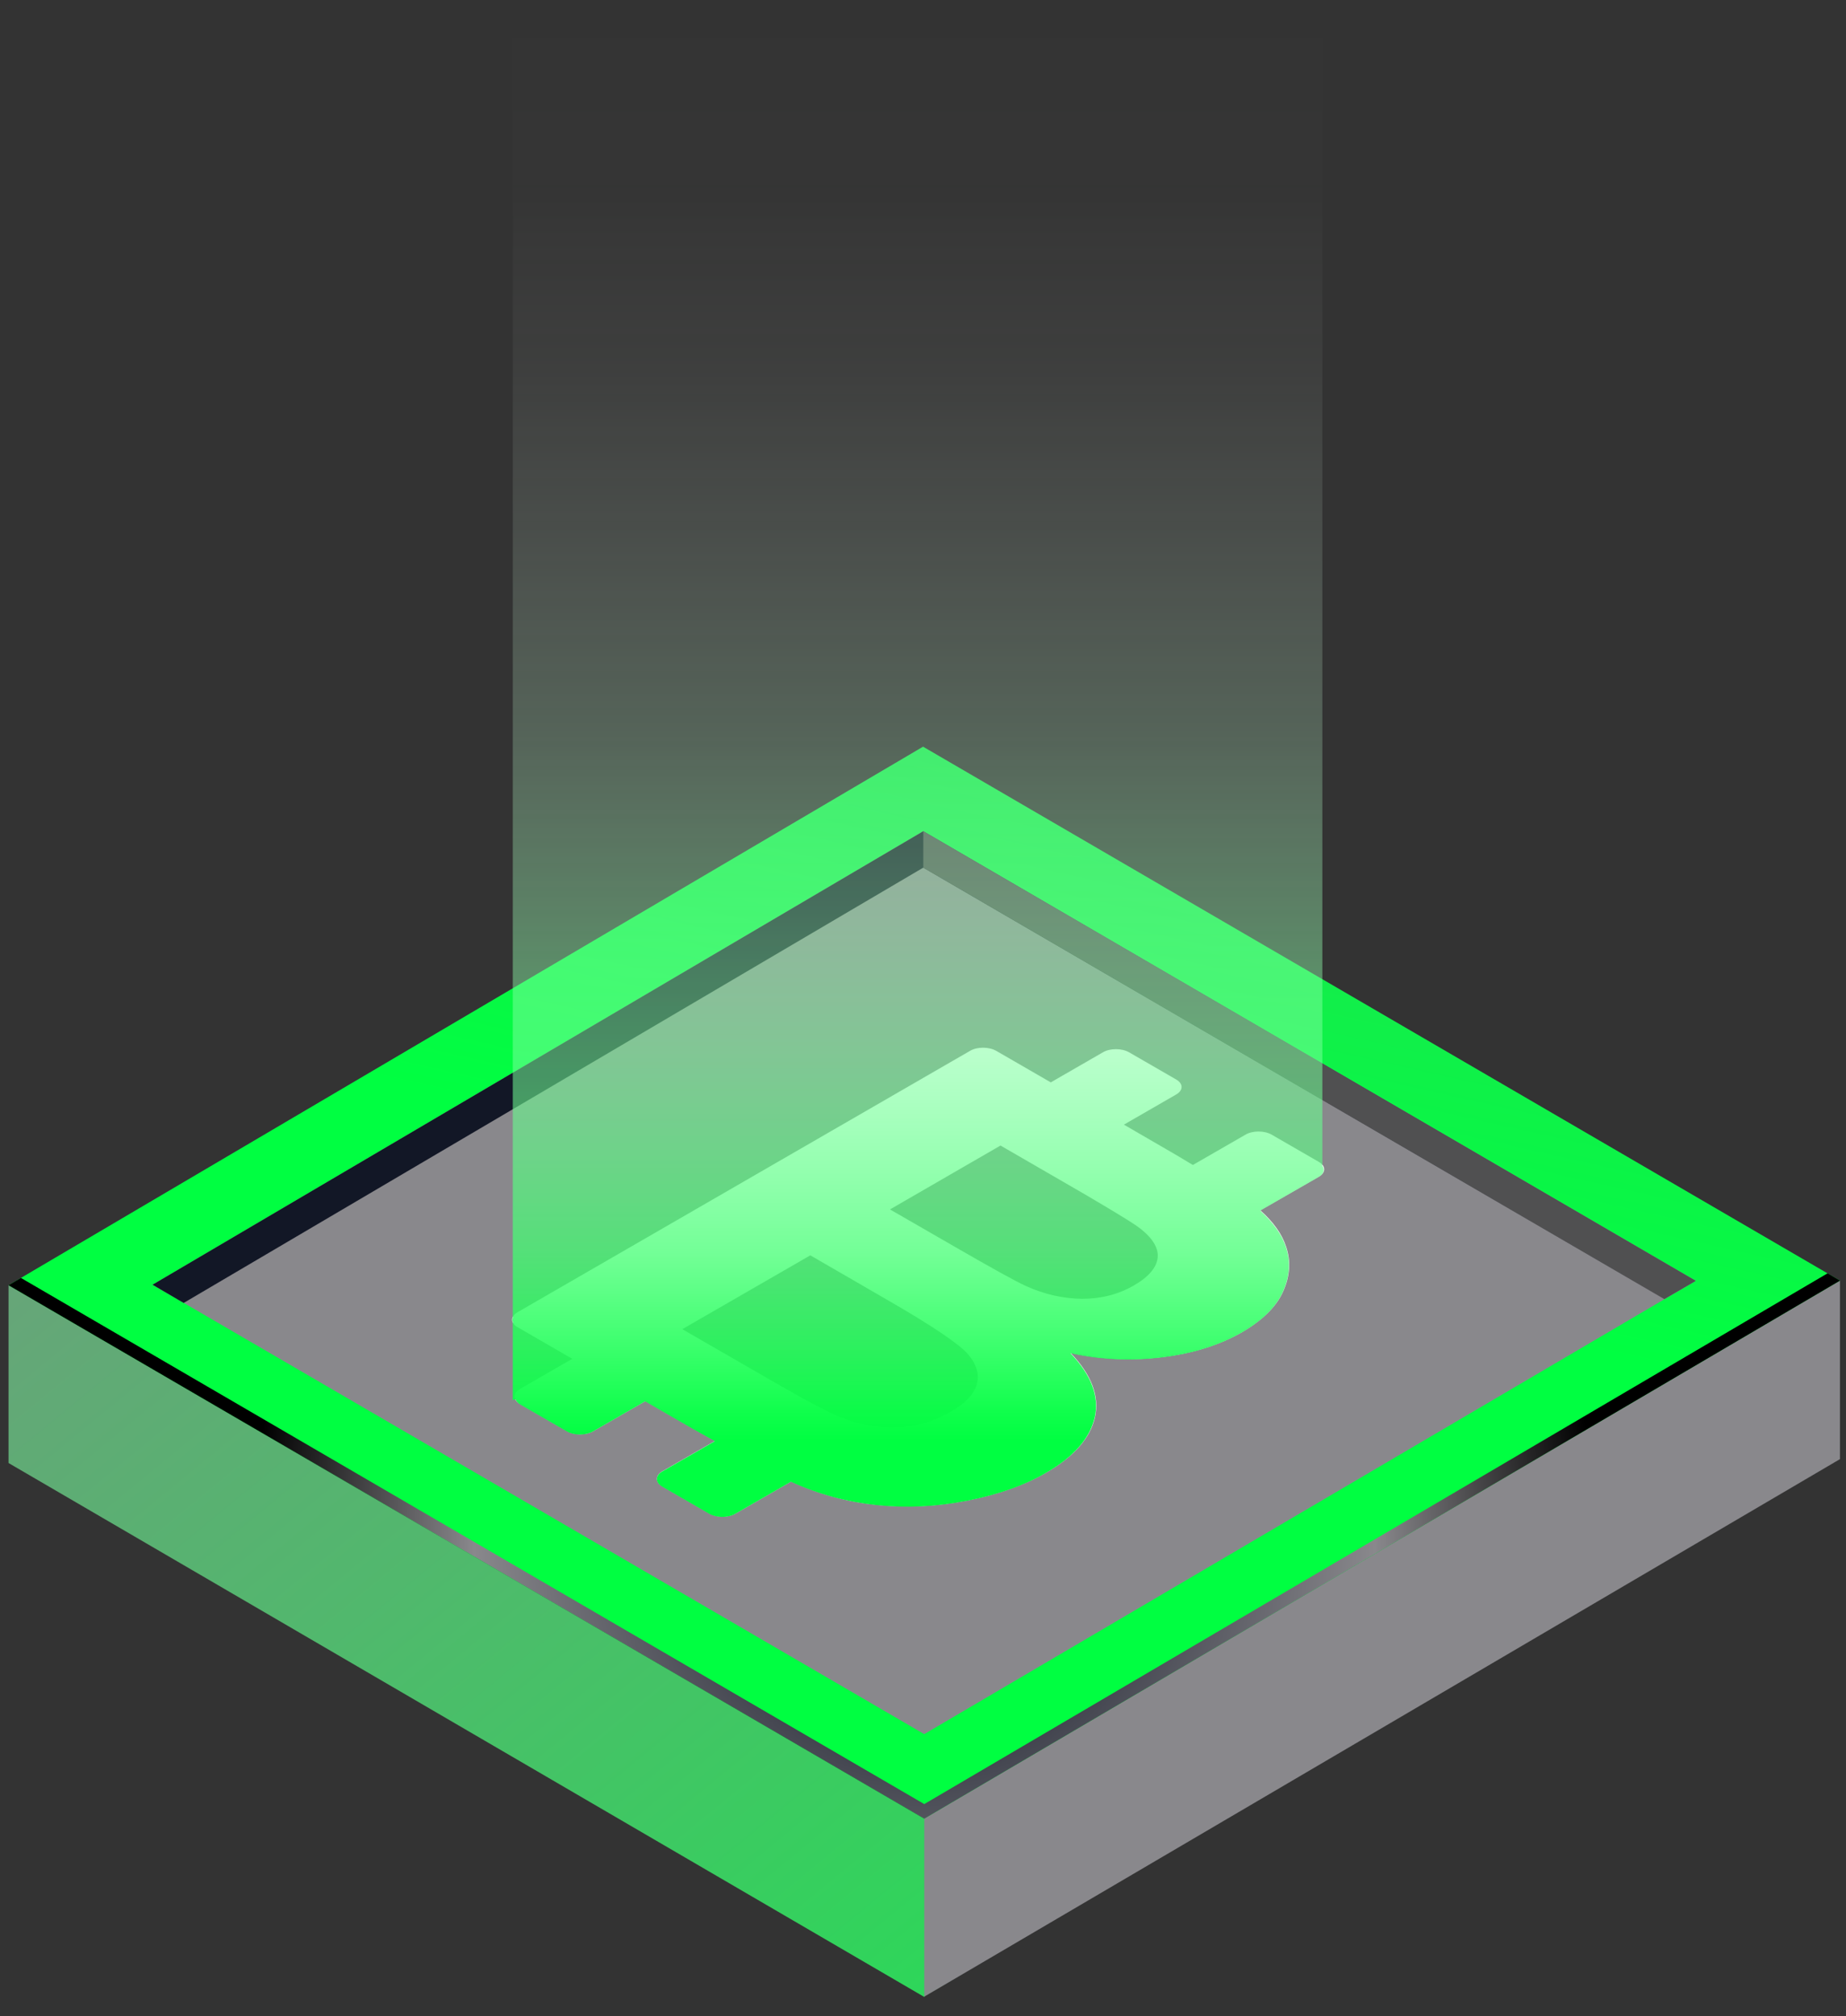
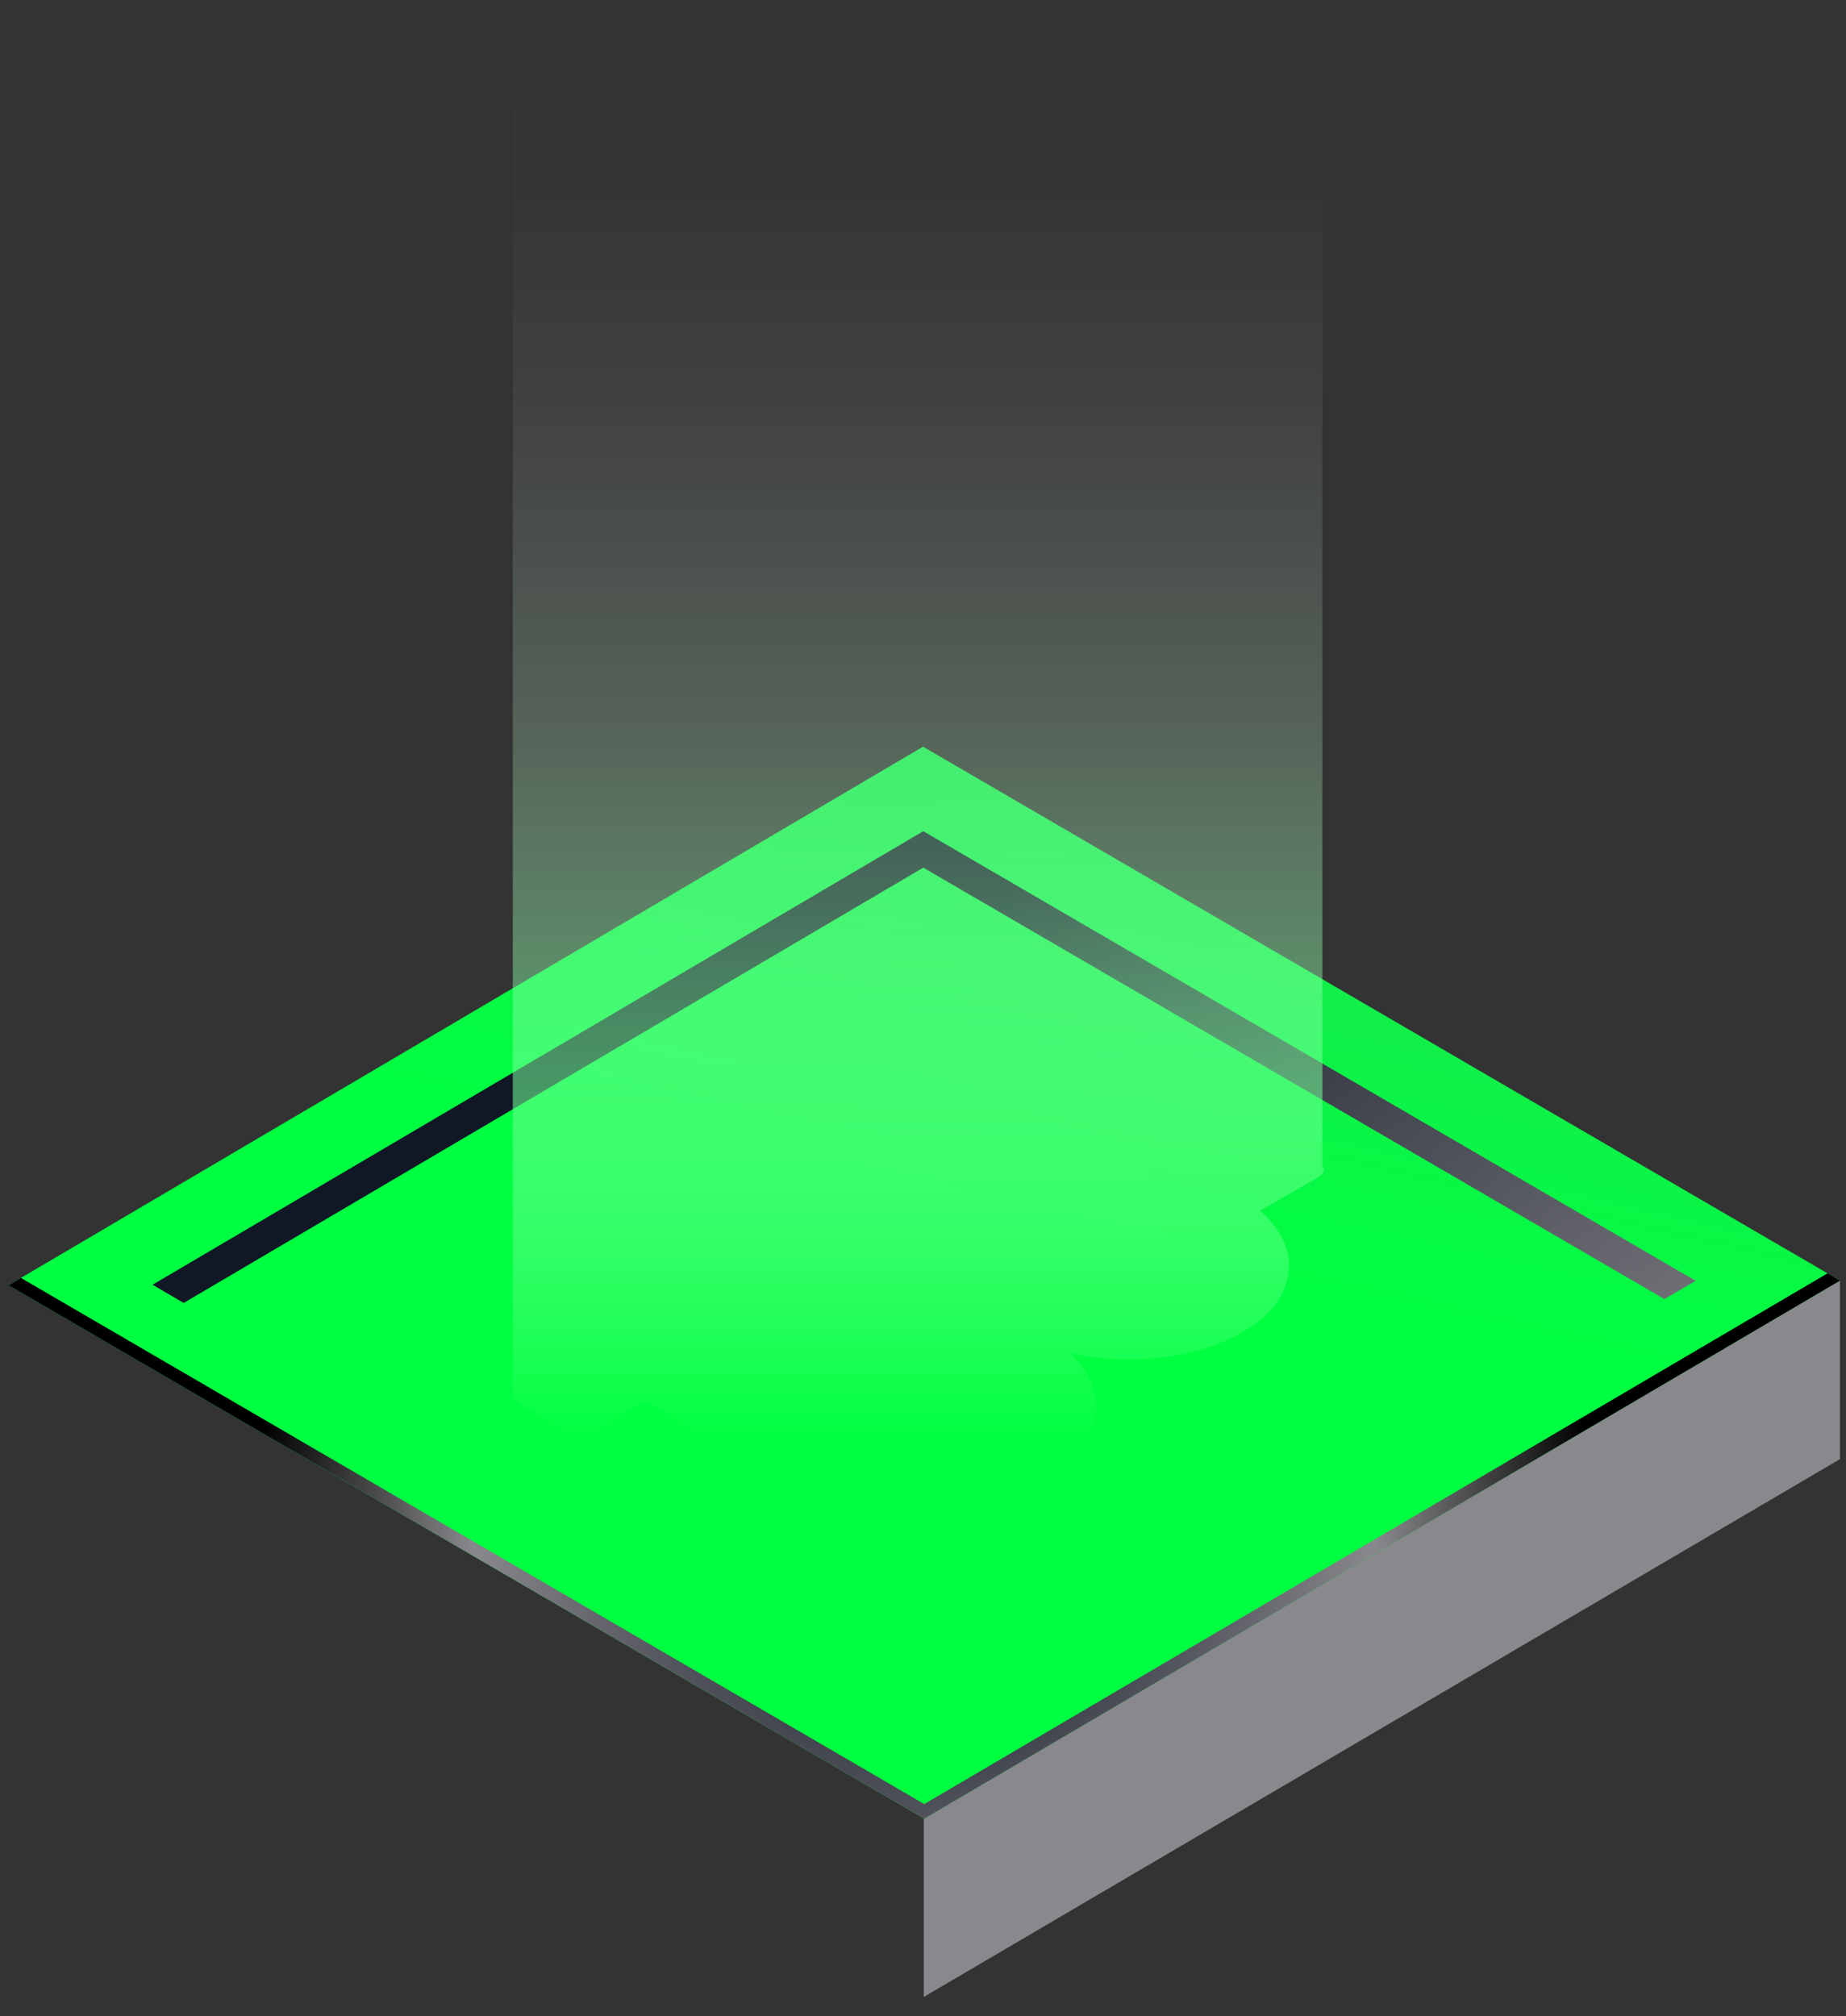
<svg xmlns="http://www.w3.org/2000/svg" width="76" height="83" viewBox="0 0 76 83" fill="none">
  <rect x="0" y="0" width="76" height="83" fill="#333333" stroke="none" />
  <path d="M38.031 74.868V82.208L75.751 60.068V52.718L38.031 74.868Z" fill="url(#paint0_linear_849_1261)" />
-   <path d="M38.052 74.868V82.208L0.352 60.228V52.908L38.052 74.868Z" fill="url(#paint1_linear_849_1261)" />
  <path d="M0.352 52.908L38.052 74.868L75.752 52.718L38.002 30.738L0.352 52.908Z" fill="url(#paint2_linear_849_1261)" />
-   <path d="M6.281 52.888L38.011 34.218L69.811 52.728L38.051 71.388L6.281 52.888Z" fill="#89888C" />
  <path d="M38.011 35.718L68.521 53.478L69.811 52.728L38.011 34.218L6.281 52.888L7.561 53.638L38.011 35.718Z" fill="url(#paint3_linear_849_1261)" />
-   <path d="M38.012 35.718L68.522 53.478L69.812 52.728L38.012 34.218V35.718Z" fill="#505051" />
  <path style="mix-blend-mode:screen" d="M38.052 74.268L0.862 52.608L0.352 52.908L38.052 74.868L75.752 52.718L75.242 52.418L38.052 74.268Z" fill="url(#paint4_radial_849_1261)" />
-   <path d="M27.271 60.568L29.441 59.318C28.861 58.998 28.221 58.628 27.521 58.228L26.571 57.678L24.421 58.918C24.131 59.088 23.651 59.088 23.351 58.918L21.411 57.798C21.111 57.628 21.111 57.348 21.411 57.178L23.561 55.938L21.311 54.638C21.011 54.468 21.011 54.188 21.311 54.018L39.941 43.258C40.231 43.088 40.711 43.088 41.011 43.258L43.261 44.558L45.411 43.318C45.701 43.148 46.181 43.148 46.481 43.318L48.421 44.438C48.721 44.608 48.721 44.888 48.421 45.058L46.271 46.298L48.391 47.528C48.641 47.678 48.881 47.818 49.111 47.958L51.281 46.708C51.571 46.538 52.051 46.538 52.351 46.708L54.291 47.828C54.591 47.998 54.591 48.278 54.291 48.448L51.891 49.828C52.421 50.298 52.781 50.798 52.951 51.328C53.151 51.918 53.111 52.528 52.831 53.158C52.541 53.818 51.921 54.408 51.001 54.918C50.251 55.328 49.331 55.638 48.341 55.798C46.901 56.038 45.481 55.998 44.081 55.698C44.941 56.598 45.271 57.478 45.081 58.338C44.891 59.198 44.221 59.958 43.081 60.618C42.181 61.138 41.101 61.518 39.841 61.768C38.571 62.018 37.321 62.078 36.081 61.948C34.881 61.828 33.711 61.508 32.571 60.988L30.281 62.308C29.991 62.478 29.511 62.478 29.211 62.308L27.271 61.188C26.971 61.018 26.971 60.738 27.271 60.568ZM41.191 47.158L36.641 49.788L39.261 51.298C40.821 52.198 41.811 52.748 42.231 52.938C43.001 53.288 43.771 53.458 44.551 53.468C45.331 53.468 46.041 53.288 46.681 52.918C47.291 52.568 47.621 52.178 47.661 51.768C47.701 51.358 47.431 50.928 46.841 50.498C46.491 50.248 45.371 49.568 43.491 48.488L41.191 47.158ZM33.361 51.678L28.091 54.718L31.801 56.858C33.241 57.688 34.201 58.198 34.671 58.368C35.371 58.648 36.121 58.778 36.911 58.758C37.701 58.738 38.451 58.518 39.141 58.118C39.731 57.778 40.091 57.408 40.211 56.998C40.331 56.598 40.211 56.178 39.861 55.758C39.501 55.338 38.411 54.598 36.591 53.548L33.361 51.678Z" fill="white" />
  <path style="mix-blend-mode:screen" d="M54.441 47.968V0.988H21.111V54.248C21.091 54.308 21.091 54.358 21.111 54.418V57.638L21.221 57.608C21.251 57.678 21.311 57.748 21.401 57.808L23.341 58.928C23.641 59.098 24.111 59.098 24.411 58.928L26.561 57.688L27.511 58.238C28.211 58.648 28.851 59.008 29.431 59.328L27.261 60.578C26.971 60.748 26.971 61.028 27.261 61.198L29.201 62.318C29.501 62.488 29.981 62.488 30.271 62.318L32.561 60.998C33.701 61.518 34.871 61.828 36.071 61.958C37.311 62.088 38.561 62.028 39.831 61.778C41.101 61.528 42.181 61.148 43.071 60.628C44.211 59.968 44.871 59.208 45.071 58.348C45.261 57.488 44.931 56.608 44.071 55.708C45.471 56.018 46.891 56.048 48.331 55.808C49.321 55.648 50.241 55.338 50.991 54.928C51.921 54.418 52.531 53.828 52.821 53.168C53.101 52.538 53.141 51.928 52.941 51.338C52.771 50.818 52.411 50.318 51.881 49.838L54.281 48.458C54.511 48.328 54.551 48.138 54.431 47.978L54.441 47.968Z" fill="url(#paint5_linear_849_1261)" />
  <defs>
    <linearGradient id="paint0_linear_849_1261" x1="58.811" y1="71.778" x2="66.831" y2="89.768" gradientUnits="userSpaceOnUse">
      <stop offset="0.04" stop-color="#89888C" />
      <stop offset="0.19" stop-color="#799583" />
      <stop offset="0.49" stop-color="#51B86D" />
      <stop offset="0.9" stop-color="#10F049" />
      <stop offset="1" stop-color="#00FF41" />
    </linearGradient>
    <linearGradient id="paint1_linear_849_1261" x1="-20.908" y1="18.698" x2="56.122" y2="112.508" gradientUnits="userSpaceOnUse">
      <stop offset="0.04" stop-color="#89888C" />
      <stop offset="0.19" stop-color="#799583" />
      <stop offset="0.49" stop-color="#51B86D" />
      <stop offset="0.9" stop-color="#10F049" />
      <stop offset="1" stop-color="#00FF41" />
    </linearGradient>
    <linearGradient id="paint2_linear_849_1261" x1="62.732" y1="-57.232" x2="38.732" y2="49.768" gradientUnits="userSpaceOnUse">
      <stop offset="0.04" stop-color="#89888C" />
      <stop offset="0.19" stop-color="#799583" />
      <stop offset="0.49" stop-color="#51B86D" />
      <stop offset="0.9" stop-color="#10F049" />
      <stop offset="1" stop-color="#00FF41" />
    </linearGradient>
    <linearGradient id="paint3_linear_849_1261" x1="31.461" y1="43.548" x2="53.791" y2="74.958" gradientUnits="userSpaceOnUse">
      <stop stop-color="#121726" />
      <stop offset="1" stop-color="#89888C" />
    </linearGradient>
    <radialGradient id="paint4_radial_849_1261" cx="0" cy="0" r="1" gradientUnits="userSpaceOnUse" gradientTransform="translate(38.052 63.638) scale(27.81 27.81)">
      <stop offset="0.1" stop-color="#121726" />
      <stop offset="0.35" stop-color="#474953" />
      <stop offset="0.67" stop-color="#89888C" />
      <stop offset="1" />
    </radialGradient>
    <linearGradient id="paint5_linear_849_1261" x1="37.801" y1="59.308" x2="37.801" y2="0.038" gradientUnits="userSpaceOnUse">
      <stop stop-color="#00FF41" />
      <stop offset="0.02" stop-color="#08FF46" stop-opacity="0.97" />
      <stop offset="0.13" stop-color="#41FF71" stop-opacity="0.74" />
      <stop offset="0.25" stop-color="#73FF97" stop-opacity="0.55" />
      <stop offset="0.37" stop-color="#9EFFB7" stop-opacity="0.38" />
      <stop offset="0.49" stop-color="#C1FFD1" stop-opacity="0.24" />
      <stop offset="0.62" stop-color="#DCFFE5" stop-opacity="0.14" />
      <stop offset="0.74" stop-color="#EFFFF3" stop-opacity="0.06" />
      <stop offset="0.87" stop-color="#FBFFFC" stop-opacity="0.01" />
      <stop offset="1" stop-color="white" stop-opacity="0" />
    </linearGradient>
  </defs>
</svg>